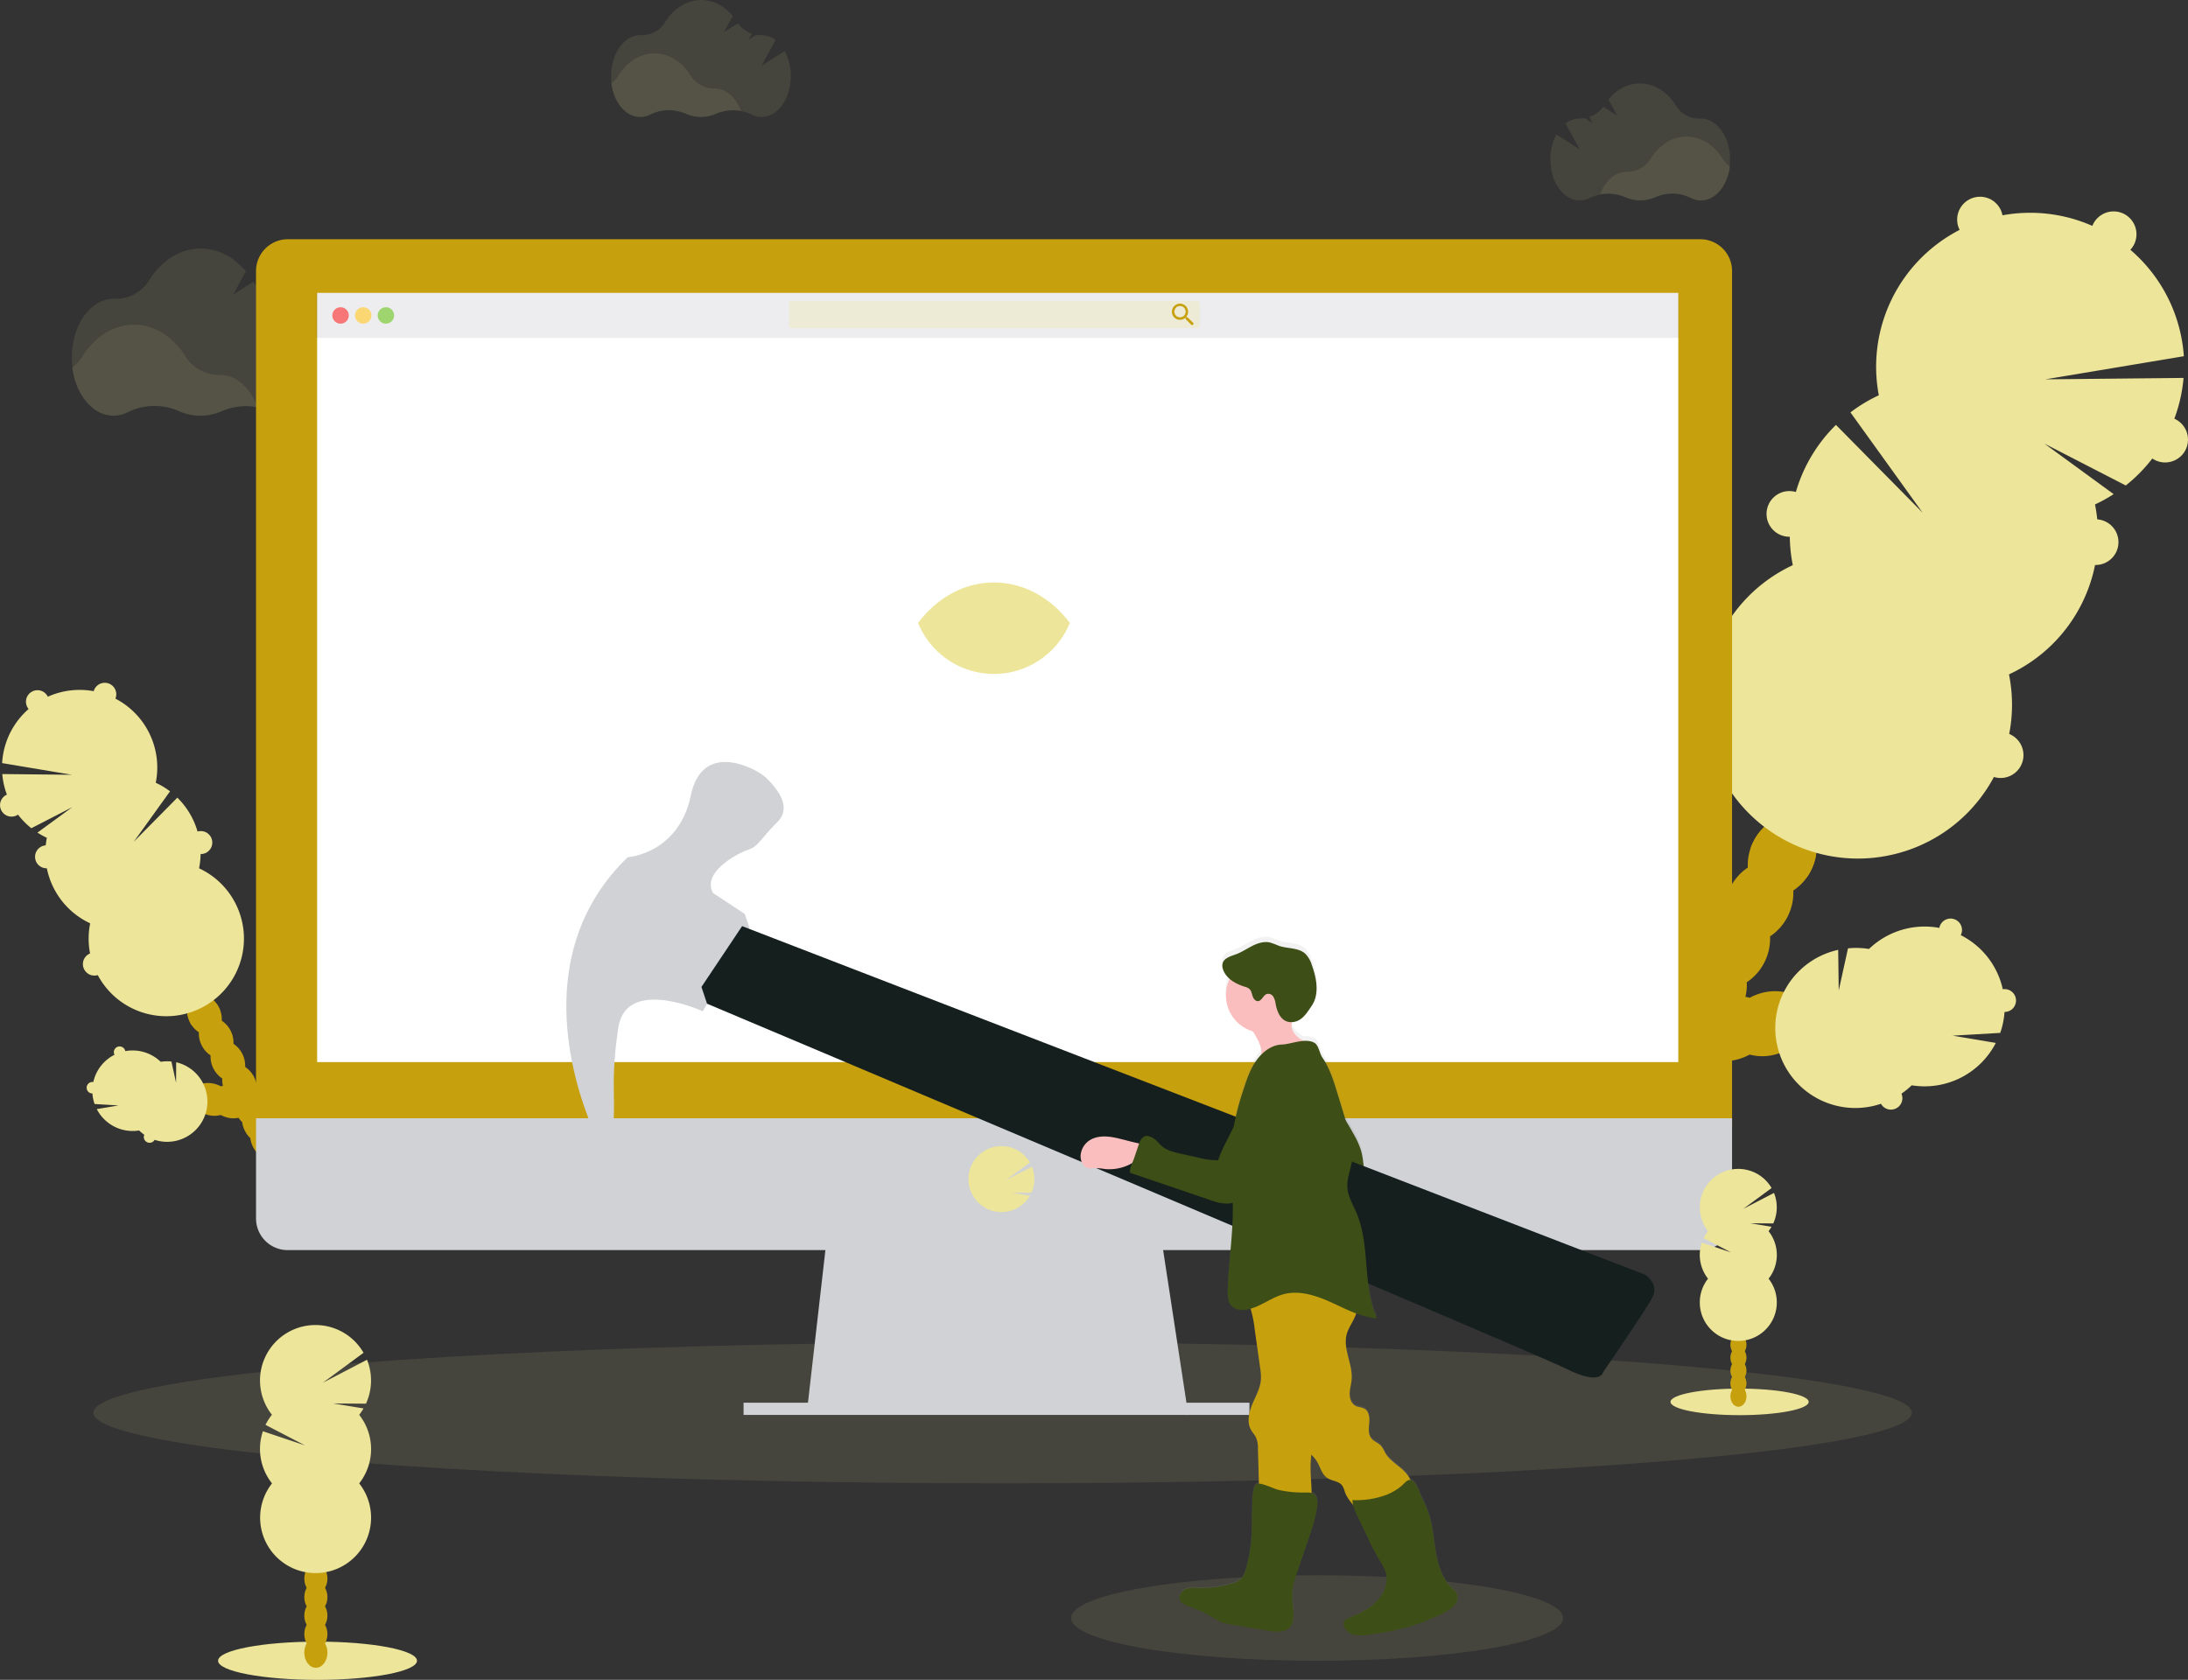
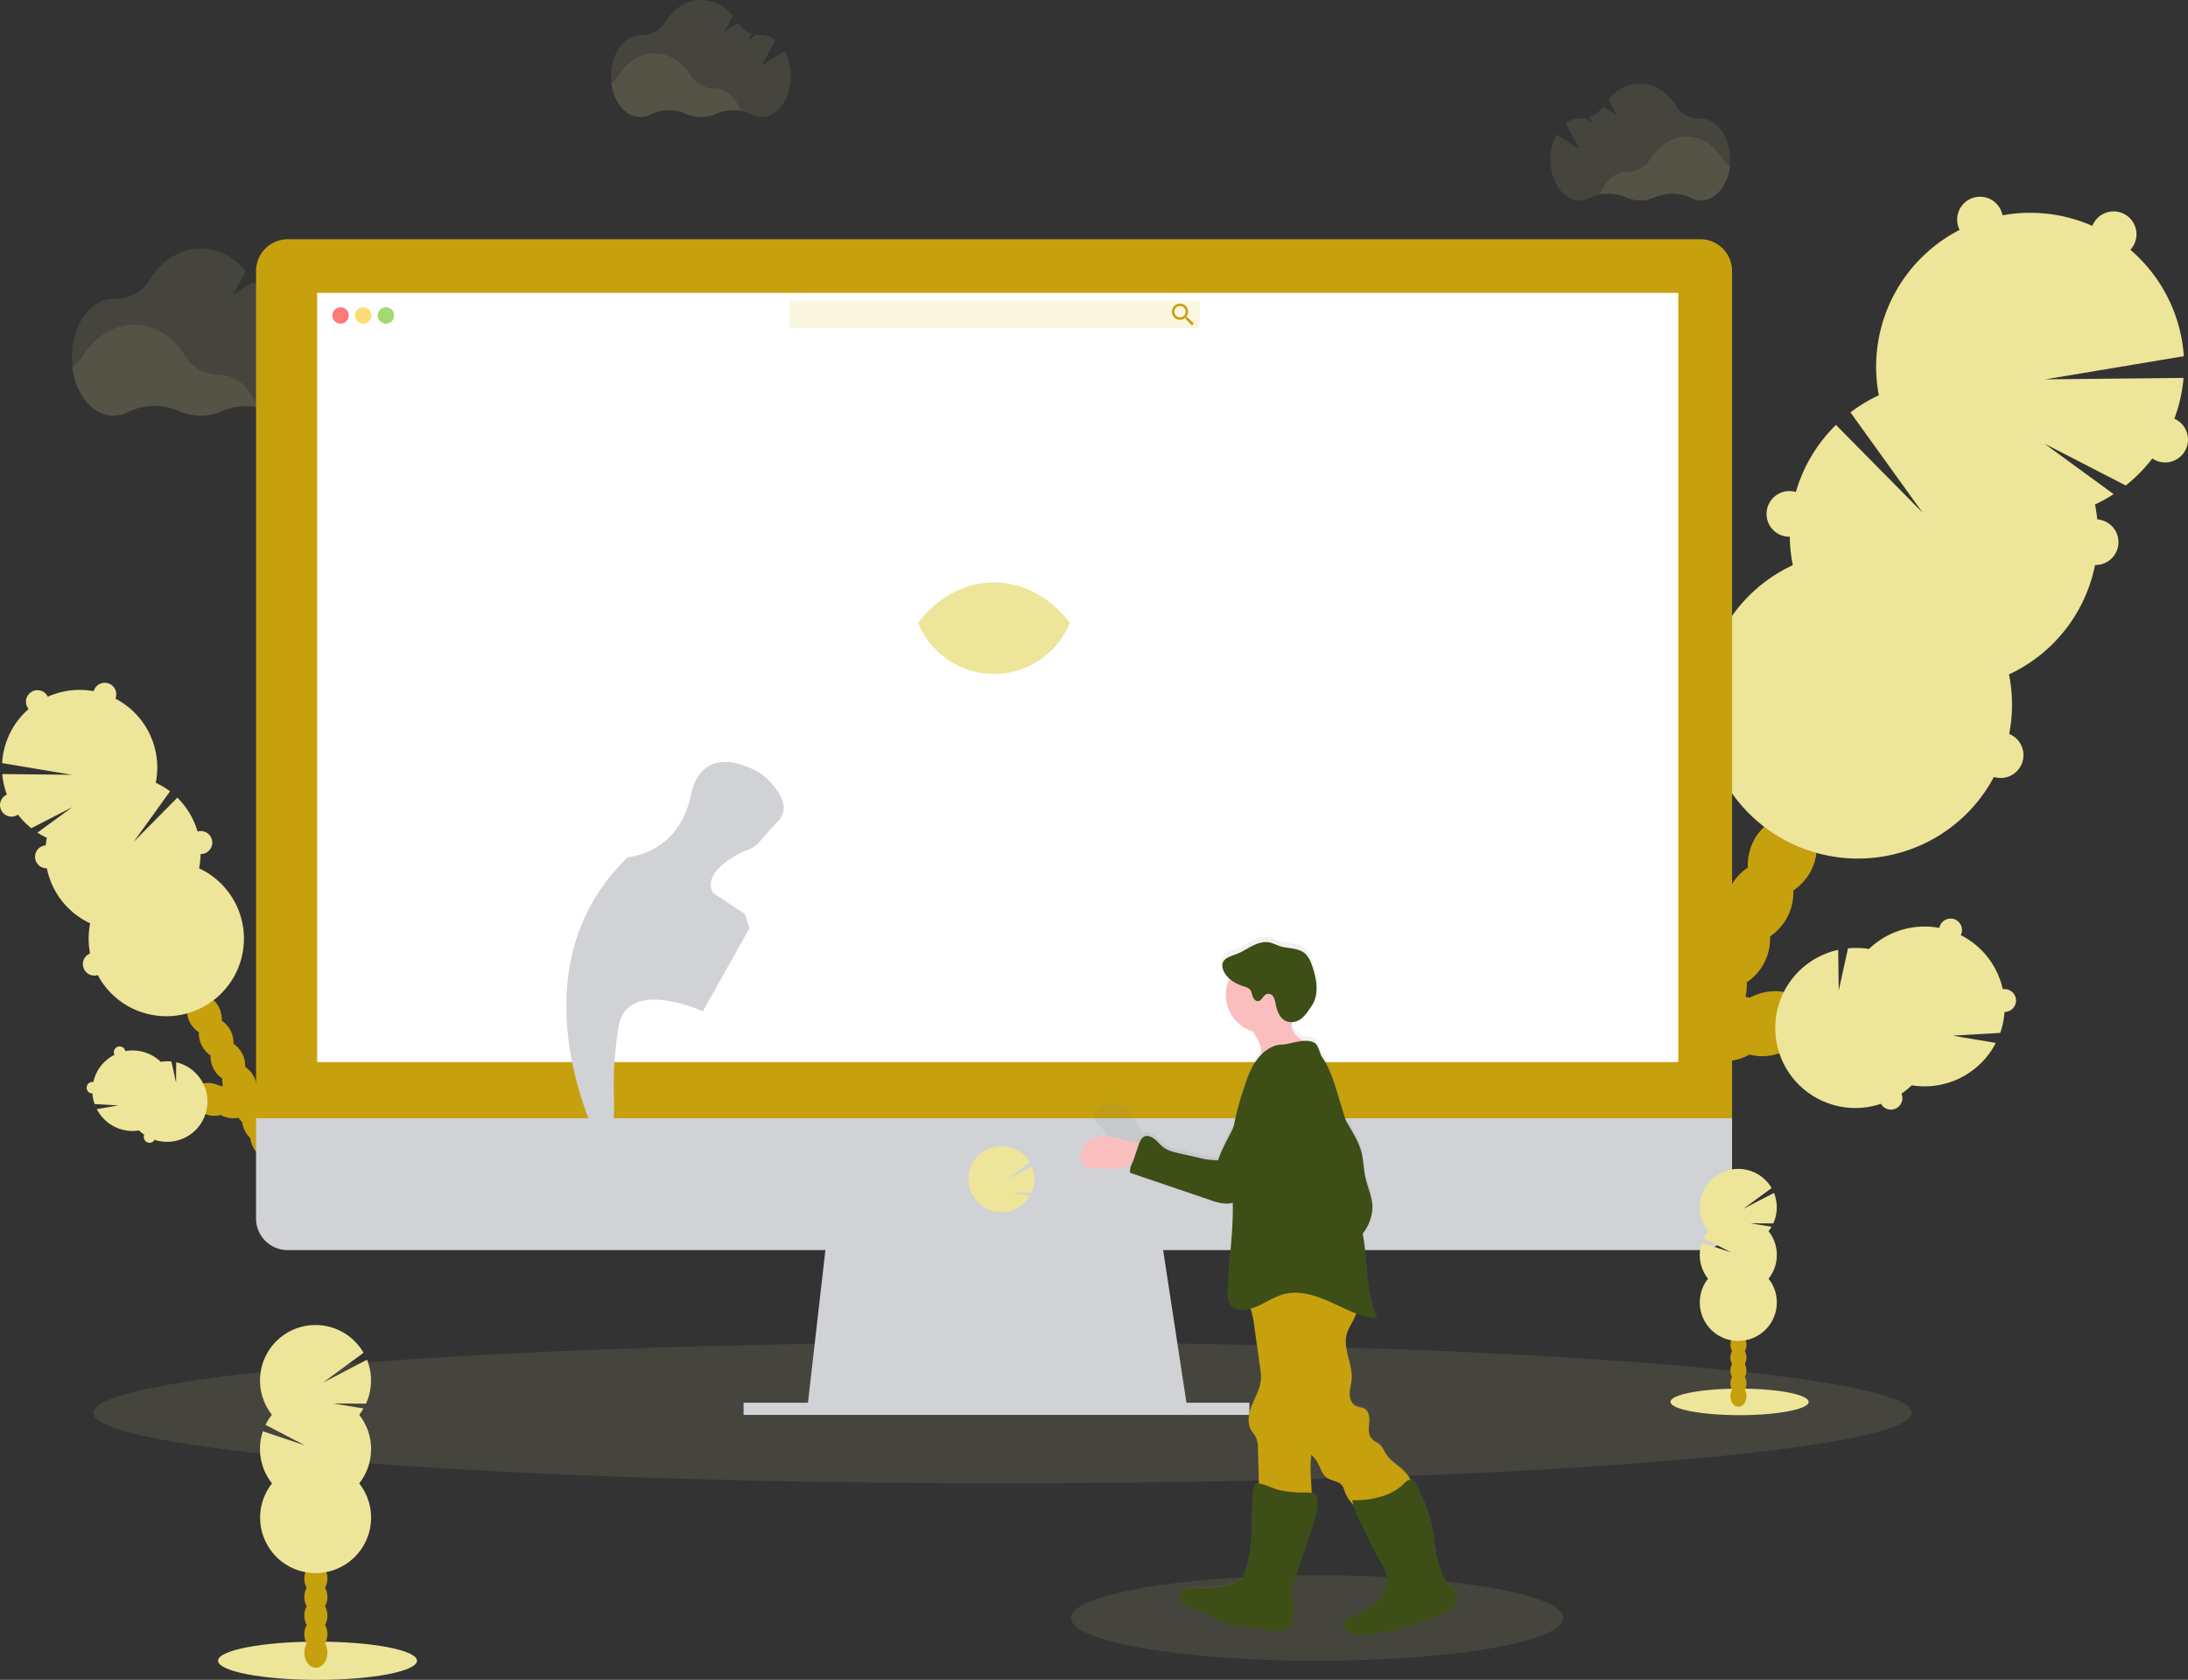
<svg xmlns="http://www.w3.org/2000/svg" width="474" height="364" fill="none">
  <rect width="100%" height="100%" fill="#333333" stroke="none" />
  <g data-testid="Group">
    <path d="M391.663 219.027c-1.177-3.571-5.951-5.216-10.66-3.668a11.46 11.46 0 0 0-1.961.847 10.168 10.168 0 0 0-.927-.213c.258-1.027.356-2.088.292-3.145a11.39 11.39 0 0 0 5.052-9.945 11.41 11.41 0 0 0 5.034-9.946 11.004 11.004 0 0 0 3.814-4.317c2.271-4.493 1.33-9.542-2.104-11.279s-8.065.5-10.336 4.993a10.974 10.974 0 0 0-1.219 5.628 11.407 11.407 0 0 0-5.033 9.946 11.405 11.405 0 0 0-5.033 9.945 11.41 11.41 0 0 0-5.052 9.95 11.006 11.006 0 0 0-3.815 4.317c-.427.844-.75 1.737-.964 2.659a9.778 9.778 0 0 0-2.058-2.191 11.716 11.716 0 0 0-.463-2.085c-1.548-4.711-5.701-7.582-9.27-6.406-3.568 1.177-5.218 5.943-3.67 10.654a10.686 10.686 0 0 0 3.504 5.133c.09.707.246 1.405.463 2.084.899 2.733 2.674 4.845 4.704 5.906a10.8 10.8 0 0 0-.384 1.807 11.711 11.711 0 0 0-3.495 6.906 11.705 11.705 0 0 0-3.495 6.911 11.434 11.434 0 0 0-2.317 3.155c-2.276 4.493-1.335 9.547 2.1 11.279 3.434 1.733 8.064-.496 10.34-4.993.6-1.173.992-2.441 1.158-3.748a11.706 11.706 0 0 0 3.495-6.906 11.704 11.704 0 0 0 3.495-6.912 11.678 11.678 0 0 0 3.453-6.906 11.681 11.681 0 0 0 3.504-6.921 11.208 11.208 0 0 0 1.571-1.852c1.893.388 3.856.265 5.687-.357a11.488 11.488 0 0 0 1.96-.848c2.05.541 4.214.463 6.22-.222 4.695-1.533 7.583-5.684 6.41-9.26ZM41.477 236.815c.593-1.802 2.998-2.631 5.371-1.853.342.112.672.254.988.426a5.52 5.52 0 0 1 .463-.107 5.213 5.213 0 0 1-.148-1.584 5.77 5.77 0 0 1-2.535-5.012 5.51 5.51 0 0 1-1.919-2.172 5.559 5.559 0 0 1-.617-2.835 5.558 5.558 0 0 1-1.918-2.177c-1.141-2.261-.677-4.804 1.061-5.684 1.738-.88 4.065.255 5.209 2.515.453.876.664 1.856.612 2.84a5.727 5.727 0 0 1 2.535 5.007 5.743 5.743 0 0 1 2.536 5.012 5.731 5.731 0 0 1 2.535 5.008 5.542 5.542 0 0 1 1.923 2.177c.209.427.364.878.464 1.343.285-.42.634-.793 1.033-1.107.048-.357.129-.709.241-1.052.784-2.371 2.874-3.816 4.677-3.242 1.803.574 2.628 2.997 1.854 5.369a5.411 5.411 0 0 1-1.766 2.589 5.866 5.866 0 0 1-.241 1.047 5.144 5.144 0 0 1-2.368 2.974c.089.303.154.613.194.926.479.459.875.997 1.173 1.589.303.591.501 1.231.584 1.89.48.458.878.996 1.177 1.589.303.591.5 1.231.584 1.89.481.459.88.998 1.177 1.593 1.145 2.261.672 4.808-1.056 5.679-1.729.871-4.065-.25-5.21-2.515a5.786 5.786 0 0 1-.584-1.89 5.878 5.878 0 0 1-1.761-3.479 5.878 5.878 0 0 1-1.761-3.479 5.85 5.85 0 0 1-1.762-3.478 5.828 5.828 0 0 1-1.172-1.589 5.708 5.708 0 0 1-.584-1.89 5.43 5.43 0 0 1-.793-.926 5.53 5.53 0 0 1-2.864-.176 6.237 6.237 0 0 1-.992-.431 5.388 5.388 0 0 1-3.128-.111c-2.35-.783-3.801-2.872-3.212-4.674Z" style="fill: rgb(199, 160, 14); fill-opacity: 1;" class="fills" data-testid="svg-path" />
    <path d="M45.662 229.714c.246.242.516.457.806.643a5.24 5.24 0 0 0 .26 1.965 5.484 5.484 0 0 1-.491-.802 5.776 5.776 0 0 1-.575-1.806ZM43.127 224.711c.247.239.517.453.806.639a5.261 5.261 0 0 0 .26 1.969 5.864 5.864 0 0 1-1.066-2.608ZM48.888 222.844a5.195 5.195 0 0 0-.037-1.028c.453.447.83.965 1.117 1.533.14.281.257.572.352.871a5.283 5.283 0 0 0-1.432-1.376ZM64.97 253.166a5.348 5.348 0 0 0-.685-.787 5.876 5.876 0 0 0-.204-.927 6.21 6.21 0 0 1 .889 1.714ZM63.195 249.687a5.347 5.347 0 0 0-.686-.787 5.405 5.405 0 0 0-.194-.926 6.03 6.03 0 0 1 .88 1.713ZM48.202 234.735c.243.24.512.453.802.634a5.037 5.037 0 0 0 .148 1.585 4.645 4.645 0 0 0-.464.106 6.153 6.153 0 0 0-.991-.426c-2.373-.778-4.779.051-5.367 1.853a2.689 2.689 0 0 0-.079 1.39 3.209 3.209 0 0 1-.77-3.062c.594-1.802 2.999-2.631 5.372-1.853.341.112.672.254.987.426.153-.042.311-.079.464-.107a4.603 4.603 0 0 1-.102-.546ZM65.842 254.913a6.01 6.01 0 0 1 .89 1.737 5.454 5.454 0 0 0-.686-.792 5.825 5.825 0 0 0-.204-.945ZM51.423 227.861c.022-.343.01-.688-.037-1.029a5.82 5.82 0 0 1 1.469 2.4 5.25 5.25 0 0 0-1.432-1.371ZM55.089 248.289c.043.346.12.687.227 1.019a5.85 5.85 0 0 1-.871-1.747c.192.261.408.505.644.728ZM58.607 255.246c.047.346.124.687.232 1.019a6.077 6.077 0 0 1-.872-1.728c.194.253.408.49.64.709ZM56.85 251.767c.044.346.12.688.227 1.019a6.006 6.006 0 0 1-.871-1.727c.194.254.409.492.644.708ZM53.328 244.805c.043.348.119.691.227 1.024a5.648 5.648 0 0 1-.463-.801 5.56 5.56 0 0 1-.385-.927c.185.253.393.489.621.704ZM64.855 236.009c-1.803-.593-3.894.852-4.672 3.242a5.768 5.768 0 0 0-.241 1.052 4.916 4.916 0 0 0-1.038 1.102 5.928 5.928 0 0 0-.747-1.806c.263-.365.575-.693.927-.973.048-.357.129-.709.241-1.052.784-2.371 2.874-3.817 4.677-3.242a3.21 3.21 0 0 1 2.011 2.436 2.748 2.748 0 0 0-1.158-.759ZM56.493 237.875a5.05 5.05 0 0 0-.037-1.028 5.755 5.755 0 0 1 1.47 2.404 5.23 5.23 0 0 0-1.433-1.376ZM53.958 232.863c.022-.343.01-.687-.037-1.028.452.448.829.966 1.117 1.533.14.281.258.572.352.871a5.298 5.298 0 0 0-1.432-1.376ZM60.368 258.725c.045.348.122.69.232 1.024a5.82 5.82 0 0 1-.491-.806 5.88 5.88 0 0 1-.38-.927c.194.253.408.49.639.709Z" class="fills" data-testid="svg-path" />
    <path d="M38.015 213.659a5.52 5.52 0 0 1-1.919-2.173c-1.145-2.265-.672-4.808 1.056-5.684 1.729-.875 4.065.251 5.21 2.516.453.873.664 1.852.612 2.835a5.744 5.744 0 0 1 2.535 5.012 5.55 5.55 0 0 1 1.923 2.172c.14.278.257.566.353.862a4.896 4.896 0 0 0-2.517-1.853 2.859 2.859 0 0 1-3.629 1.853 4.863 4.863 0 0 0 0 3.126 6.212 6.212 0 0 1-.464-.792 5.568 5.568 0 0 1-.616-2.835 5.798 5.798 0 0 1-2.544-5.039Z" style="fill: rgb(199, 160, 14); fill-opacity: 1;" class="fills" data-testid="svg-path" />
    <path d="M10.15 181.539a16.792 16.792 0 0 1-2.034-1.126l7.545-5.512-8.871 4.563a16.832 16.832 0 0 1-6.299-11.738l15.082.157-15.114-2.529a16.812 16.812 0 0 1 9.937-14.403 16.827 16.827 0 0 1 17.362 2.224 16.803 16.803 0 0 1 5.983 16.441 16.963 16.963 0 0 1 3.096 1.853l-7.879 10.95 9.46-9.579a16.82 16.82 0 0 1 4.709 15.309c7.953 3.703 11.723 12.893 8.659 21.109-3.065 8.217-11.933 12.699-20.371 10.296-8.438-2.404-13.61-10.885-11.879-19.482a16.805 16.805 0 0 1-9.386-18.533Z" style="fill: rgb(237, 229, 153); fill-opacity: 1;" class="fills" data-testid="svg-path" />
    <path d="M41.644 177.268a16.726 16.726 0 0 1 1.483 10.9c7.953 3.702 11.723 12.892 8.659 21.109-3.065 8.216-11.933 12.699-20.371 10.295-8.438-2.403-13.61-10.885-11.879-19.481-3.305-1.533 21.259-24.504 22.108-22.823Z" class="fills" data-testid="svg-path" style="opacity: 0.1;" />
    <ellipse cx="22.697" cy="150.443" rx="2.498" ry="2.497" style="fill: rgb(237, 229, 153); fill-opacity: 1;" class="fills" data-testid="svg-circle" />
    <ellipse cx="8.116" cy="152.046" rx="2.498" ry="2.497" style="fill: rgb(237, 229, 153); fill-opacity: 1;" class="fills" data-testid="svg-circle" />
    <ellipse cx="2.498" cy="174.461" rx="2.498" ry="2.497" style="fill: rgb(237, 229, 153); fill-opacity: 1;" class="fills" data-testid="svg-circle" />
    <ellipse cx="10.085" cy="185.657" rx="2.498" ry="2.497" style="fill: rgb(237, 229, 153); fill-opacity: 1;" class="fills" data-testid="svg-circle" />
    <ellipse cx="20.449" cy="208.906" rx="2.498" ry="2.497" style="fill: rgb(237, 229, 153); fill-opacity: 1;" class="fills" data-testid="svg-circle" />
    <ellipse cx="20.449" cy="208.906" rx="2.498" ry="2.497" class="fills" data-testid="svg-circle" style="opacity: 0.1;" />
    <ellipse cx="43.498" cy="182.572" rx="2.498" ry="2.497" style="fill: rgb(237, 229, 153); fill-opacity: 1;" class="fills" data-testid="svg-circle" />
    <ellipse cx="43.498" cy="182.572" rx="2.498" ry="2.497" class="fills" data-testid="svg-circle" style="opacity: 0.1;" />
    <path d="M46.163 223.604c1.659-.839 2.159-3.21 1.191-5.401.051.092.102.18.148.273 1.145 2.265.672 4.808-1.061 5.684-1.734.875-4.06-.251-5.205-2.516a4.887 4.887 0 0 1-.135-.282c1.191 2.08 3.402 3.08 5.062 2.242ZM48.624 228.477c1.659-.839 2.164-3.215 1.195-5.401.051.088.102.18.149.273 1.144 2.265.672 4.808-1.062 5.684-1.733.875-4.06-.25-5.205-2.516-.051-.092-.092-.19-.134-.282 1.191 2.089 3.407 3.08 5.057 2.242ZM51.089 233.345c1.66-.838 2.165-3.21 1.191-5.401.056.093.102.181.153.278 1.145 2.261.668 4.808-1.061 5.679-1.729.871-4.06-.25-5.205-2.515a2.926 2.926 0 0 1-.134-.283c1.186 2.08 3.397 3.081 5.056 2.242ZM53.555 238.218c1.659-.838 2.164-3.21 1.191-5.401.051.088.102.181.148.273 1.15 2.266.673 4.809-1.056 5.684-1.729.876-4.065-.25-5.21-2.515-.046-.093-.088-.19-.13-.283 1.187 2.075 3.398 3.081 5.057 2.242ZM56.021 243.087c1.659-.839 2.16-3.21 1.191-5.397.051.088.102.181.148.273 1.145 2.266.672 4.809-1.057 5.684-1.728.876-4.064-.255-5.209-2.515-.046-.097-.088-.19-.134-.283 1.191 2.076 3.401 3.076 5.061 2.238ZM58.486 247.96c1.66-.839 2.16-3.21 1.192-5.401.051.092.102.18.148.273 1.145 2.265.672 4.808-1.057 5.684-1.729.875-4.065-.251-5.209-2.516a4.887 4.887 0 0 1-.135-.282c1.191 2.061 3.402 3.08 5.061 2.242ZM60.952 252.833c1.655-.839 2.16-3.215 1.191-5.401.051.088.102.18.149.273 1.144 2.265.672 4.808-1.062 5.684-1.733.875-4.06-.255-5.205-2.516-.046-.097-.092-.19-.134-.282 1.191 2.075 3.402 3.08 5.061 2.242ZM63.413 257.701c1.659-.838 2.165-3.21 1.191-5.401.056.093.102.181.153.278 1.145 2.26.668 4.808-1.061 5.679-1.729.871-4.06-.25-5.205-2.515a3.042 3.042 0 0 1-.134-.283c1.191 2.08 3.397 3.081 5.056 2.242Z" class="fills" data-testid="svg-path" style="opacity: 0.1;" />
    <path d="M65.049 260.902c1.66-.838 2.16-3.21 1.191-5.401.051.092.102.181.149.278 1.145 2.26.672 4.808-1.057 5.679-1.729.871-4.065-.25-5.21-2.515a6.136 6.136 0 0 1-.134-.283c1.177 2.089 3.388 3.08 5.061 2.242Z" class="fills" data-testid="svg-path" style="opacity: 0.1;" />
    <path d="M20.49 239.223a8.603 8.603 0 0 1-.463-2.283 1.247 1.247 0 1 1 .19-2.478 8.717 8.717 0 0 1 4.584-5.906 1.248 1.248 0 1 1 2.34-.793 8.773 8.773 0 0 1 7.676 2.317 8.605 8.605 0 0 1 2.317-.065l1.01 4.595.023-4.433a8.735 8.735 0 0 1 6.459 6.201 8.727 8.727 0 0 1-2.397 8.625 8.739 8.739 0 0 1-8.733 1.984 1.28 1.28 0 0 1-.524.505 1.252 1.252 0 0 1-1.715-1.608 8.756 8.756 0 0 1-1.117-.926 8.746 8.746 0 0 1-9.177-4.632l4.704-.792Z" style="fill: rgb(237, 229, 153); fill-opacity: 1;" class="fills" data-testid="svg-path" />
    <path d="M27.758 241.456c1.738-2.316 2.804-5.003 4.027-7.606a30.894 30.894 0 0 1 1.65-3.122l.927-1.07c.158.134.311.269.464.408a8.605 8.605 0 0 1 2.317-.065l1.011 4.595.013-4.419a8.735 8.735 0 0 1 6.459 6.201 8.727 8.727 0 0 1-2.397 8.625 8.739 8.739 0 0 1-8.733 1.984 1.28 1.28 0 0 1-.524.505 1.252 1.252 0 0 1-1.715-1.608 8.756 8.756 0 0 1-1.117-.926 8.81 8.81 0 0 1-5.242-.774 12.31 12.31 0 0 0 2.86-2.728Z" class="fills" data-testid="svg-path" style="opacity: 0.1;" />
    <path d="M58.519 231.608a1.238 1.238 0 0 1 .551-1.672 1.21 1.21 0 0 1 .566-.134 8.723 8.723 0 0 1 2.73-4.864 8.65 8.65 0 0 1-.255-2.729l4.584-.768-4.454-.283c.08-.418.192-.83.333-1.232a1.224 1.224 0 0 1-.412-.463 1.251 1.251 0 0 1 1.539-1.737 8.623 8.623 0 0 1 3.184-2.747 8.735 8.735 0 0 1 9.419.978 8.723 8.723 0 0 1 2.988 8.981 1.245 1.245 0 0 1-.955 2.302 8.688 8.688 0 0 1-1.654 2.01 8.75 8.75 0 0 1-.404 5.559l-6.131-1.612 5.483 2.886a8.743 8.743 0 0 1-15.217-.714 8.876 8.876 0 0 1-.899-3.08 1.236 1.236 0 0 1-.996-.681Z" style="fill: rgb(237, 229, 153); fill-opacity: 1;" class="fills" data-testid="svg-path" />
    <path d="M58.519 231.608a1.238 1.238 0 0 1 .551-1.672 1.21 1.21 0 0 1 .566-.134 8.723 8.723 0 0 1 2.73-4.864 7.582 7.582 0 0 1-.098-.436c.167.119.322.252.464.399.83.926 1.256 2.126 2.072 3.043a5.984 5.984 0 0 0 3.86 1.802c1.451.1 2.909-.017 4.325-.347a12.652 12.652 0 0 1 3.578-.394l.343.046-.213.199a8.75 8.75 0 0 1-.404 5.559l-6.145-1.612 5.483 2.886a8.743 8.743 0 0 1-15.217-.714 8.876 8.876 0 0 1-.899-3.08 1.236 1.236 0 0 1-.996-.681Z" class="fills" data-testid="svg-path" style="opacity: 0.1;" />
    <path d="M383.353 204.945a9.986 9.986 0 0 1-1.595 1.274 10.638 10.638 0 0 1-.514 3.905c.365-.504.69-1.035.973-1.589a11.391 11.391 0 0 0 1.136-3.59ZM388.386 195a9.978 9.978 0 0 1-1.594 1.274 10.642 10.642 0 0 1-.515 3.905c.366-.505.692-1.038.974-1.594a11.507 11.507 0 0 0 1.135-3.585ZM376.971 191.299a10.116 10.116 0 0 1 .078-2.043c-.9.887-1.648 1.915-2.215 3.044a11.82 11.82 0 0 0-.704 1.727 10.553 10.553 0 0 1 2.841-2.728ZM345.023 251.485c.405-.564.863-1.089 1.367-1.566.079-.628.214-1.248.404-1.853a11.589 11.589 0 0 0-1.062 1.719c-.28.547-.517 1.116-.709 1.7ZM348.518 244.583c.405-.564.862-1.089 1.367-1.566.076-.612.204-1.216.385-1.806a11.836 11.836 0 0 0-1.02 1.663c-.287.55-.531 1.122-.732 1.709ZM378.315 214.891a9.67 9.67 0 0 1-1.59 1.269 10.375 10.375 0 0 1-.292 3.145c.313.054.622.125.927.213a11.46 11.46 0 0 1 1.961-.847c4.718-1.548 9.487.097 10.66 3.668.291.898.342 1.856.148 2.779 1.552-1.825 2.197-4.048 1.529-6.086-1.177-3.572-5.951-5.216-10.66-3.669-.678.221-1.335.505-1.96.848a9.61 9.61 0 0 0-.927-.213c.088-.371.153-.737.204-1.107ZM343.299 254.954a11.583 11.583 0 0 0-1.061 1.719 12.156 12.156 0 0 0-.714 1.732c.414-.567.879-1.094 1.39-1.575.072-.635.2-1.263.385-1.876ZM371.914 201.244a10.177 10.177 0 0 1 .079-2.042c-.9.886-1.649 1.914-2.216 3.043a11.899 11.899 0 0 0-.704 1.728 10.542 10.542 0 0 1 2.841-2.729ZM364.642 241.804a11.18 11.18 0 0 1-.463 2.028c.362-.506.686-1.038.968-1.593.304-.595.557-1.215.756-1.853-.38.507-.801.981-1.261 1.418ZM357.653 255.617a11.128 11.128 0 0 1-.464 2.029c.366-.505.692-1.038.974-1.594.302-.596.554-1.216.755-1.853-.38.509-.803.983-1.265 1.418ZM361.147 248.705c-.09.69-.246 1.369-.463 2.029a12.37 12.37 0 0 0 .992-1.565c.304-.595.556-1.215.755-1.853-.388.498-.817.963-1.284 1.389ZM368.137 234.897a11.058 11.058 0 0 1-.464 2.024 11.934 11.934 0 0 0 1.729-3.474c-.378.52-.801 1.005-1.265 1.45ZM345.255 217.429c3.578-1.172 7.731 1.695 9.269 6.406.217.681.372 1.381.464 2.089a9.867 9.867 0 0 1 2.058 2.191c.213-.923.537-1.817.964-2.663.162-.315.338-.616.519-.926a9.755 9.755 0 0 0-1.854-1.937 11.708 11.708 0 0 0-.464-2.084c-1.548-4.711-5.7-7.583-9.269-6.406-2.039.667-3.448 2.506-3.995 4.831a5.41 5.41 0 0 1 2.308-1.501ZM361.847 221.135a10.066 10.066 0 0 1 .084-2.038 11.451 11.451 0 0 0-2.22 3.043 11.669 11.669 0 0 0-.705 1.723 10.658 10.658 0 0 1 2.841-2.728ZM366.881 211.185a10.139 10.139 0 0 1 .083-2.038 11.352 11.352 0 0 0-2.22 3.038c-.28.557-.515 1.135-.704 1.728a10.553 10.553 0 0 1 2.841-2.728ZM354.158 262.523a11.243 11.243 0 0 1-.463 2.034 11.922 11.922 0 0 0 1.729-3.47c-.379.515-.803.995-1.266 1.436Z" class="fills" data-testid="svg-path" />
    <path d="M398.532 173.067a10.974 10.974 0 0 0 3.814-4.317c2.276-4.494 1.335-9.547-2.099-11.284-3.435-1.737-8.065.5-10.341 4.998a10.97 10.97 0 0 0-1.214 5.642 11.406 11.406 0 0 0-5.033 9.945 10.94 10.94 0 0 0-3.815 4.317c-.279.55-.513 1.122-.7 1.71a9.66 9.66 0 0 1 4.992-3.706 5.67 5.67 0 0 0 7.203 3.631 9.66 9.66 0 0 1 0 6.212c.362-.499.684-1.025.964-1.575a10.96 10.96 0 0 0 1.214-5.628 11.324 11.324 0 0 0 5.015-9.945Z" style="fill: rgb(199, 160, 14); fill-opacity: 1;" class="fills" data-testid="svg-path" />
    <path d="M453.853 109.31a33.357 33.357 0 0 0 4.041-2.238L442.91 96.131l17.612 9.065a33.407 33.407 0 0 0 12.514-23.304l-29.932.306 29.997-5.012a33.353 33.353 0 0 0-19.813-28.236 33.384 33.384 0 0 0-34.225 4.386 33.34 33.34 0 0 0-12.045 32.317 33.434 33.434 0 0 0-6.146 3.706l15.643 21.739-18.78-19.029a33.374 33.374 0 0 0-9.349 30.391c-15.767 7.356-23.233 25.585-17.152 41.879 6.082 16.293 23.669 25.182 40.404 20.42 16.735-4.762 27.001-21.577 23.583-38.628 13.973-6.501 21.675-21.72 18.632-36.821Z" style="fill: rgb(237, 229, 153); fill-opacity: 1;" class="fills" data-testid="svg-path" />
    <path d="M391.339 100.824a33.227 33.227 0 0 0-2.944 21.636c-15.767 7.356-23.233 25.585-17.151 41.879 6.081 16.293 23.668 25.182 40.404 20.42 16.735-4.762 27-21.577 23.582-38.628 6.549-3.039-42.214-48.647-43.891-45.307Z" class="fills" data-testid="svg-path" style="opacity: 0.1;" />
    <ellipse cx="428.945" cy="47.582" rx="4.955" ry="4.952" style="fill: rgb(237, 229, 153); fill-opacity: 1;" class="fills" data-testid="svg-circle" />
    <ellipse cx="457.885" cy="50.759" rx="4.955" ry="4.952" style="fill: rgb(237, 229, 153); fill-opacity: 1;" class="fills" data-testid="svg-circle" />
    <ellipse cx="469.045" cy="95.256" rx="4.955" ry="4.952" style="fill: rgb(237, 229, 153); fill-opacity: 1;" class="fills" data-testid="svg-circle" />
    <ellipse cx="453.982" cy="117.476" rx="4.955" ry="4.952" style="fill: rgb(237, 229, 153); fill-opacity: 1;" class="fills" data-testid="svg-circle" />
    <ellipse cx="433.404" cy="163.627" rx="4.955" ry="4.952" style="fill: rgb(237, 229, 153); fill-opacity: 1;" class="fills" data-testid="svg-circle" />
    <ellipse cx="433.404" cy="163.627" rx="4.955" ry="4.952" class="fills" data-testid="svg-circle" style="opacity: 0.1;" />
    <ellipse cx="387.649" cy="111.357" rx="4.955" ry="4.952" style="fill: rgb(237, 229, 153); fill-opacity: 1;" class="fills" data-testid="svg-circle" />
    <ellipse cx="387.649" cy="111.357" rx="4.955" ry="4.952" class="fills" data-testid="svg-circle" style="opacity: 0.1;" />
    <path d="M382.366 192.805c-3.296-1.663-4.292-6.374-2.369-10.719a8.792 8.792 0 0 0-.292.546c-2.275 4.493-1.335 9.543 2.1 11.28 3.434 1.737 8.064-.501 10.335-4.994.098-.185.181-.375.265-.56-2.36 4.127-6.749 6.114-10.039 4.447ZM377.471 202.476c-3.29-1.662-4.292-6.373-2.364-10.723-.101.181-.203.361-.296.547-2.276 4.493-1.335 9.547 2.099 11.279 3.435 1.732 8.065-.496 10.341-4.994.092-.185.18-.37.264-.56-2.364 4.127-6.748 6.114-10.044 4.451ZM372.577 212.144c-3.291-1.663-4.292-6.374-2.364-10.719a8.344 8.344 0 0 0-.296.547c-2.276 4.493-1.331 9.542 2.104 11.279 3.434 1.737 8.06-.5 10.335-4.994.093-.185.181-.375.264-.56-2.359 4.127-6.748 6.114-10.043 4.447ZM367.701 221.839c-3.295-1.663-4.292-6.374-2.368-10.719-.102.176-.2.357-.297.542-2.271 4.493-1.33 9.547 2.104 11.284 3.435 1.737 8.065-.5 10.336-4.998.097-.185.181-.371.264-.561-2.373 4.105-6.762 6.092-10.039 4.452ZM362.793 231.483c-3.295-1.663-4.292-6.374-2.369-10.719a8.82 8.82 0 0 0-.292.547c-2.275 4.493-1.334 9.542 2.1 11.279s8.065-.5 10.34-4.993c.093-.186.181-.376.264-.561-2.354 4.127-6.752 6.115-10.043 4.447ZM357.899 241.155c-3.291-1.663-4.292-6.374-2.364-10.719-.102.176-.204.357-.297.542-2.276 4.493-1.335 9.547 2.104 11.284s8.042-.505 10.359-4.998c.093-.185.181-.371.264-.56-2.387 4.127-6.753 6.114-10.066 4.451ZM353.004 250.822c-3.291-1.663-4.292-6.373-2.364-10.718-.102.18-.199.356-.296.546-2.271 4.493-1.33 9.542 2.104 11.279 3.434 1.738 8.065-.5 10.336-4.993.097-.185.18-.375.264-.561-2.359 4.128-6.748 6.115-10.044 4.447Z" class="fills" data-testid="svg-path" style="opacity: 0.1;" />
    <path d="M272.72 214.844c-.18-.546-.278-1.172-.704-1.556a2.647 2.647 0 0 0-1.011-.463c-1.983-.626-4.023-1.779-4.685-3.748a2.276 2.276 0 0 1-.102-1.255c.045-.198.129-.385.245-.551-.755.329-1.413.764-1.599 1.533a2.24 2.24 0 0 0 .107 1.255c.658 1.969 2.702 3.122 4.681 3.748.366.081.71.239 1.01.463.432.384.524 1.005.71 1.556.185.552.593 1.131 1.168 1.103.574-.028.852-.551 1.219-.991-.506-.065-.872-.584-1.039-1.094ZM281.397 220.477c-2.383.218-3.323-1.95-3.708-3.947a4.027 4.027 0 0 0-.464-1.528 1.289 1.289 0 0 0-1.39-.612 2.464 2.464 0 0 0-1.024.927 1.39 1.39 0 0 1 1.047.648c.263.473.43.992.491 1.529.376 1.996 1.317 4.169 3.708 3.947a3.826 3.826 0 0 0 2.447-1.27 3.444 3.444 0 0 1-1.107.306Z" class="fills" data-testid="svg-path" />
    <path d="M348.114 260.494c-3.295-1.663-4.291-6.374-2.368-10.719-.102.177-.199.357-.292.542-2.276 4.494-1.335 9.547 2.1 11.284 3.434 1.737 8.064-.5 10.34-4.998.093-.185.176-.37.259-.56-2.359 4.127-6.748 6.096-10.039 4.451Z" class="fills" data-testid="svg-path" style="opacity: 0.1;" />
    <path d="M344.898 266.85c-3.291-1.668-4.292-6.374-2.364-10.724-.102.181-.204.361-.296.547-2.276 4.493-1.335 9.547 2.099 11.279 3.434 1.733 8.065-.496 10.34-4.993.093-.186.181-.371.265-.561-2.364 4.127-6.753 6.115-10.044 4.452Z" class="fills" data-testid="svg-path" style="opacity: 0.1;" />
    <path d="M433.325 223.812c.511-1.463.822-2.988.927-4.535a2.475 2.475 0 1 0-.375-4.919 17.286 17.286 0 0 0-9.103-11.724 2.475 2.475 0 0 0-1.094-3.326 2.479 2.479 0 0 0-3.328 1.093 2.324 2.324 0 0 0-.222.663 17.382 17.382 0 0 0-15.235 4.562 17.472 17.472 0 0 0-4.551-.134l-2.007 9.13-.12-8.801a17.339 17.339 0 0 0-12.997 12.291 17.326 17.326 0 0 0 4.789 17.23 17.349 17.349 0 0 0 17.477 3.83 2.476 2.476 0 0 0 4.436-2.186c.79-.543 1.534-1.15 2.224-1.816a17.361 17.361 0 0 0 18.22-9.185l-9.339-1.571Z" style="fill: rgb(237, 229, 153); fill-opacity: 1;" class="fills" data-testid="svg-path" />
    <path d="M418.897 228.245c-3.448-4.549-5.562-9.936-7.995-15.105a63.166 63.166 0 0 0-3.277-6.189l-1.826-2.126c-.306.259-.612.528-.927.811a17.43 17.43 0 0 0-4.551-.135l-2.007 9.13-.121-8.801a17.339 17.339 0 0 0-12.996 12.291 17.326 17.326 0 0 0 4.788 17.23 17.351 17.351 0 0 0 17.478 3.831c.239.431.602.779 1.043 1 .93.472 2.056.311 2.816-.403.76-.714.99-1.827.576-2.784a17.298 17.298 0 0 0 2.225-1.815c3.543.573 7.176.035 10.401-1.538a24.396 24.396 0 0 1-5.627-5.397Z" class="fills" data-testid="svg-path" style="opacity: 0.1;" />
    <path d="M357.834 208.697a2.472 2.472 0 0 0-2.216-3.589 17.299 17.299 0 0 0-5.423-9.649c.454-1.769.626-3.598.51-5.42l-9.107-1.552 8.843-.556a17.66 17.66 0 0 0-.653-2.445c.344-.237.624-.555.815-.927a2.479 2.479 0 0 0-3.054-3.446c-4.833-6.825-13.851-9.229-21.443-5.717-7.592 3.513-11.593 11.941-9.513 20.04a2.437 2.437 0 0 0-1.233 1.158 2.472 2.472 0 0 0 .383 2.788 2.477 2.477 0 0 0 2.746.626 17.37 17.37 0 0 0 3.286 4.006 17.313 17.313 0 0 0 .806 11.006l12.213-3.168-10.892 5.725a17.347 17.347 0 0 0 31.939-7.532 2.468 2.468 0 0 0 1.993-1.348Z" style="fill: rgb(237, 229, 153); fill-opacity: 1;" class="fills" data-testid="svg-path" />
    <path d="M357.834 208.697a2.472 2.472 0 0 0-2.216-3.589 17.299 17.299 0 0 0-5.423-9.649c.075-.292.14-.579.195-.871a6.06 6.06 0 0 0-.894.792c-1.646 1.802-2.489 4.225-4.116 6.045-1.919 2.149-4.792 3.27-7.661 3.571-2.869.301-5.757-.139-8.589-.69-2.345-.463-4.722-1-7.1-.773-.232 0-.464.051-.677.088.139.134.278.268.422.398a17.314 17.314 0 0 0 .806 11.006l12.213-3.173-10.892 5.725a17.347 17.347 0 0 0 31.939-7.532 2.468 2.468 0 0 0 1.993-1.348Z" class="fills" data-testid="svg-path" style="opacity: 0.1;" />
    <g style="opacity: 0.1;">
      <ellipse cx="217.2" cy="306.13" rx="196.979" ry="15.286" style="fill: rgb(237, 229, 153); fill-opacity: 1;" class="fills" data-testid="svg-ellipse" />
    </g>
    <g style="opacity: 0.1;">
      <path d="M160.526 24.046a9.378 9.378 0 0 0-5.441.592 8.026 8.026 0 0 1-6.535 0 9.17 9.17 0 0 0-7.685.153 4.77 4.77 0 0 1-2.211.552c-3.114 0-5.705-3.136-6.243-7.273a6.06 6.06 0 0 0 1.558-1.677c1.826-2.941 4.634-4.831 7.828-4.831 3.193 0 5.974 1.853 7.8 4.776a6.027 6.027 0 0 0 5.173 2.844h.083c2.456-.014 4.602 1.973 5.673 4.864Z" style="fill: rgb(237, 229, 153); fill-opacity: 1;" class="fills" data-testid="svg-path" />
    </g>
    <g style="opacity: 0.1;">
      <path d="m169.99 11.076-5.033 3.191 3.054-5.559a4.98 4.98 0 0 0-3.045-1.083h-.079a6.076 6.076 0 0 1-1.043-.079l-1.71 1.084.733-1.33a6.107 6.107 0 0 1-2.985-2.246l-3.064 1.913 1.928-3.507C156.962 1.316 154.552 0 151.905 0c-3.175 0-6.025 1.89-7.833 4.831a5.85 5.85 0 0 1-5.177 2.78h-.153c-3.503 0-6.349 3.969-6.349 8.875 0 4.905 2.846 8.87 6.349 8.87a4.758 4.758 0 0 0 2.211-.551 9.147 9.147 0 0 1 7.685-.148 8.058 8.058 0 0 0 6.535 0 9.163 9.163 0 0 1 7.615.148 4.8 4.8 0 0 0 2.187.538c3.509 0 6.35-3.97 6.35-8.871a11.282 11.282 0 0 0-1.335-5.396Z" style="fill: rgb(237, 229, 153); fill-opacity: 1;" class="fills" data-testid="svg-path" />
    </g>
    <g style="opacity: 0.1;">
      <path d="M55.78 88.22a13.445 13.445 0 0 0-7.773.843 11.456 11.456 0 0 1-9.334-.024 13.086 13.086 0 0 0-10.975.218 6.845 6.845 0 0 1-3.161.788c-4.45 0-8.153-4.48-8.922-10.39a8.536 8.536 0 0 0 2.224-2.395c2.61-4.202 6.651-6.902 11.189-6.902 4.537 0 8.528 2.668 11.123 6.823a8.586 8.586 0 0 0 7.416 4.063h.116c3.513-.005 6.581 2.834 8.097 6.976Z" style="fill: rgb(237, 229, 153); fill-opacity: 1;" class="fills" data-testid="svg-path" />
    </g>
    <g style="opacity: 0.1;">
      <path d="m69.313 69.668-7.193 4.558 4.366-7.935a7.115 7.115 0 0 0-4.352-1.552h-.116c-.5.007-.999-.03-1.492-.111l-2.429 1.57 1.048-1.899a8.67 8.67 0 0 1-4.264-3.242l-4.366 2.779 2.748-5.049c-2.554-3.062-5.993-4.938-9.775-4.938-4.537 0-8.579 2.696-11.188 6.897a8.366 8.366 0 0 1-7.416 3.988h-.245c-5.011 0-9.071 5.675-9.071 12.679 0 7.004 4.06 12.678 9.071 12.678a6.775 6.775 0 0 0 3.16-.792 13.089 13.089 0 0 1 10.976-.213 11.46 11.46 0 0 0 9.334.023 13.104 13.104 0 0 1 10.883.208c.964.505 2.035.77 3.123.774 5.011 0 9.071-5.679 9.071-12.678a16.087 16.087 0 0 0-1.873-7.745Z" style="fill: rgb(237, 229, 153); fill-opacity: 1;" class="fills" data-testid="svg-path" />
    </g>
    <g style="opacity: 0.1;">
      <path d="M346.668 42.111a9.39 9.39 0 0 1 5.442.593 8.014 8.014 0 0 0 6.53 0 9.162 9.162 0 0 1 7.685.153c.681.359 1.44.548 2.21.551 3.115 0 5.71-3.136 6.248-7.272a5.998 5.998 0 0 1-1.557-1.677c-1.817-2.951-4.658-4.855-7.842-4.855-3.184 0-5.97 1.853-7.796 4.776a6.027 6.027 0 0 1-5.182 2.858h-.079c-2.465-.005-4.616 1.983-5.659 4.873Z" style="fill: rgb(237, 229, 153); fill-opacity: 1;" class="fills" data-testid="svg-path" />
    </g>
    <g style="opacity: 0.1;">
      <path d="m337.176 29.141 5.034 3.182-3.059-5.558a4.98 4.98 0 0 1 3.045-1.084h.083c.349.004.698-.023 1.043-.079l1.706 1.084-.733-1.33a6.118 6.118 0 0 0 3.013-2.237l3.054 1.936-1.932-3.506c1.789-2.145 4.171-3.46 6.845-3.46 3.175 0 6.025 1.89 7.833 4.831a5.845 5.845 0 0 0 5.177 2.779h.167c3.508 0 6.35 3.97 6.35 8.875 0 4.906-2.842 8.871-6.35 8.871a4.785 4.785 0 0 1-2.211-.551 9.141 9.141 0 0 0-7.684-.148 8.048 8.048 0 0 1-6.531 0 9.164 9.164 0 0 0-7.619.148 4.787 4.787 0 0 1-2.188.537c-3.504 0-6.35-3.97-6.35-8.87a11.291 11.291 0 0 1 1.307-5.42Z" style="fill: rgb(237, 229, 153); fill-opacity: 1;" class="fills" data-testid="svg-path" />
    </g>
    <g style="opacity: 0.1;">
      <ellipse cx="285.332" cy="350.599" rx="53.3" ry="9.264" style="fill: rgb(237, 229, 153); fill-opacity: 1;" class="fills" data-testid="svg-ellipse" />
    </g>
    <path d="m257.435 306.594-82.588-1.061.246-2.117 3.991-34.922h72.529l5.335 34.922.408 2.65.079.528Z" style="fill: rgb(208, 210, 213);" class="fills" data-testid="svg-polygon" />
    <path d="M257.356 306.066h-41.213l-41.296-.533.246-2.117h81.855l.408 2.65Z" class="fills" data-testid="svg-polygon" style="opacity: 0.1;" />
    <rect rx="0" ry="0" x="161.082" y="303.949" width="109.59" height="2.645" style="fill: rgb(208, 210, 213);" class="fills" data-testid="svg-rect" />
    <path d="M375.228 58.75a6.89 6.89 0 0 0-6.86-6.911H62.324a6.892 6.892 0 0 0-6.859 6.92v185.402h319.763Z" style="fill: rgb(199, 160, 14); fill-opacity: 1;" class="fills" data-testid="svg-path" />
    <path d="M55.465 242.308v21.716a6.858 6.858 0 0 0 6.859 6.856h306.044c3.789 0 6.86-3.07 6.86-6.856v-21.716Z" style="fill: rgb(208, 210, 213);" class="fills" data-testid="svg-path" />
    <rect rx="0" ry="0" x="68.701" y="63.465" width="294.879" height="166.67" style="fill: rgb(255, 255, 255);" class="fills" data-testid="svg-rect" />
    <path d="M216.936 262.639a7.142 7.142 0 0 0 5.622-2.728c.203-.259.389-.532.556-.816l-3.925-.662 4.24.028a7.139 7.139 0 0 0 .135-5.656l-5.687 2.946 5.246-3.854a7.147 7.147 0 0 0-12.677.622 7.139 7.139 0 0 0 .873 7.373 7.137 7.137 0 0 0 5.617 2.747Z" style="fill: rgb(237, 229, 153); fill-opacity: 1;" class="fills" data-testid="svg-path" />
    <path d="m224.083 270.875 32.949 33.074-5.057-33.074h-27.892Z" class="fills" data-testid="svg-polygon" style="opacity: 0.1;" />
    <g style="opacity: 0.1;">
-       <rect rx="0" ry="0" x="68.47" y="63.484" width="295.199" height="9.737" style="fill: rgb(68, 64, 83);" class="fills" data-testid="svg-rect" />
-     </g>
+       </g>
    <g style="opacity: 0.3;">
      <rect rx=".58" ry=".58" x="170.964" y="65.179" width="88.942" height="5.925" style="fill: rgb(237, 229, 153); fill-opacity: 1;" class="fills" data-testid="svg-rect" />
    </g>
    <path d="M257.263 68.755h-.218l-.078-.069a1.753 1.753 0 1 0-3.087-1.132 1.75 1.75 0 0 0 1.756 1.743c.423-.001.831-.15 1.155-.421l.078.069v.218l1.358 1.357.404-.408Zm-1.627 0a1.223 1.223 0 1 1 1.219-1.223 1.21 1.21 0 0 1-1.219 1.223Z" style="fill: rgb(199, 160, 14); fill-opacity: 1;" class="fills" data-testid="svg-path" />
    <g style="opacity: 0.8;">
      <ellipse cx="73.777" cy="68.352" rx="1.784" ry="1.783" style="fill: rgb(250, 89, 89);" class="fills" data-testid="svg-circle" />
    </g>
    <g style="opacity: 0.8;">
      <ellipse cx="78.685" cy="68.352" rx="1.784" ry="1.783" style="fill: rgb(254, 210, 83);" class="fills" data-testid="svg-circle" />
    </g>
    <g style="opacity: 0.8;">
      <ellipse cx="83.598" cy="68.352" rx="1.784" ry="1.783" style="fill: rgb(140, 207, 77);" class="fills" data-testid="svg-circle" />
    </g>
    <path d="M231.763 134.981c-4.046-5.373-9.909-8.764-16.435-8.764-6.526 0-12.389 3.391-16.435 8.764a17.747 17.747 0 0 0 32.87 0Z" style="fill: rgb(237, 229, 153); fill-opacity: 1;" class="fills" data-testid="svg-path" />
    <g data-testid="svg-path">
      <defs>
        <linearGradient x1="678.2" y1="821.79" x2="678.2" y2="493.4" id="a" gradientTransform="matrix(.463 -.019 .019 .463 -50.468 -12.71)" gradientUnits="userSpaceOnUse">
          <stop offset="0" stop-color="gray" stop-opacity=".25" />
          <stop offset=".54" stop-color="gray" stop-opacity=".12" />
          <stop offset="1" stop-color="gray" stop-opacity=".1" />
        </linearGradient>
      </defs>
      <path d="M315.629 345.198a4.405 4.405 0 0 0-1.006-1.116c-2.025-1.913-2.966-4.72-3.466-7.472-.501-2.751-.645-5.559-1.446-8.25a27.268 27.268 0 0 0-1.632-4.016c-.463-.991-1.047-2.932-1.895-3.627a1.25 1.25 0 0 0-.584-.282 6.88 6.88 0 0 0-1.678-2.233c-1.326-1.2-2.943-2.154-3.829-3.706a8.346 8.346 0 0 0-.894-1.524c-.598-.658-1.543-.926-2.095-1.621-.718-.899-.556-2.187-.464-3.331.093-1.144 0-2.515-.991-3.117-.594-.366-1.358-.329-1.975-.653-.927-.463-1.293-1.631-1.274-2.673.018-1.042.343-2.057.426-3.099.26-3.317-1.928-6.615-1.084-9.829.319-1.219 1.052-2.275 1.594-3.41.189-.377.344-.771.463-1.176a16.56 16.56 0 0 0 4.515 1.088c-2.554-5.725-1.905-12.377-3.096-18.528l.153-.209a9.644 9.644 0 0 0 1.955-5.494c0-2.288-1.07-4.428-1.552-6.67-.413-1.904-.394-3.895-.927-5.767a17.426 17.426 0 0 0-1.465-3.344 66.09 66.09 0 0 0-1.821-3.164c-.594-1.964-1.188-3.928-1.785-5.892-.834-2.756-1.691-5.559-3.314-7.94-.593-.871-.774-2.64-1.687-3.168a4.08 4.08 0 0 0-2.41-.422c-1.288-.722-2.419-1.764-2.581-3.191a3.113 3.113 0 0 1 .092-.927h.158c2.039-.185 3.073-1.982 4.134-3.557 1.715-2.548 1.062-5.994 0-8.894a6.013 6.013 0 0 0-1.39-2.45c-1.488-1.39-3.842-1.084-5.761-1.756-.644-.222-1.247-.56-1.905-.718-1.275-.296-2.61.121-3.777.709-1.168.588-2.258 1.348-3.481 1.811-1.224.463-2.735.829-3.036 2.084-.084.423-.049.861.102 1.265.282.806.777 1.52 1.432 2.066a8.248 8.248 0 0 0 5.038 11.497c.352.565.681 1.14.983 1.728.537 1.037.992 2.26.806 3.372-.335.356-.645.735-.927 1.135-1.33 1.853-2.085 4.025-2.781 6.193a65.563 65.563 0 0 0-2.238 8.463c-1.131 2.404-2.512 4.702-3.333 7.226a16.33 16.33 0 0 1-4.347-.583l-3.912-.885c-1.363-.31-2.781-.644-3.847-1.543-.565-.463-1.005-1.079-1.58-1.538-.575-.458-1.729-.995-2.359-.616-.116.07-.223.153-.32.246-.575-1.163-1.122-2.316-1.789-3.442-.96-1.575-2.387-3.015-4.195-3.316a4.272 4.272 0 0 0-3.147.731c-1.056.751-1.719 2.317-.927 3.373.198.235.414.455.645.657a13.602 13.602 0 0 1 1.432 1.988 10.152 10.152 0 0 0 6.252 4.057l-.162.464c-.329.963-1.029 2.126-.853 3.126l17.399 5.953c1.116.452 2.301.714 3.504.773a5.673 5.673 0 0 0 1.39-.185v.926c.047 6.11-.927 12.178-1.107 18.284-.033 1.116 0 2.316.704 3.186.788.955 2.188 1.145 3.407.927.293-.049.581-.114.862-.195.412 1.537.71 3.103.89 4.683l1.149 8.274c.148.847.209 1.706.181 2.566-.135 1.941-1.159 3.678-1.9 5.47-.742 1.793-1.182 3.938-.209 5.615.306.518.728.958 1.001 1.496.348.832.506 1.73.464 2.631.071 2.495.139 4.993.204 7.495a.847.847 0 0 0-.584.115c-.964.751-.858 4.322-.927 5.429-.075 1.853 0 3.743-.102 5.614a33.486 33.486 0 0 1-1.21 7.454 4.762 4.762 0 0 1-1.061 2.135 4.515 4.515 0 0 1-1.887.977 21.545 21.545 0 0 1-7.142.973c-.978-.032-1.998-.125-2.906.246-.908.37-1.641 1.389-1.312 2.316.283.778 1.141 1.149 1.915 1.44a30.445 30.445 0 0 1 5.098 2.344c.625.426 1.284.799 1.97 1.117.657.236 1.338.403 2.03.5l8.217 1.417c1.683.288 3.708.464 4.779-.926.579-.751.662-1.77.635-2.724-.047-1.853-.418-3.738-.177-5.591.183-1.095.472-2.17.863-3.21.818-2.43 1.64-4.859 2.465-7.286.825-2.437 1.66-4.897 1.979-7.453.116-.927.107-1.983-.602-2.562a1.653 1.653 0 0 0-.612-.315c-.028-2.233-.32-4.47-.195-6.703.033-.556.088-1.111.135-1.672.429.408.813.862 1.145 1.353.792 1.241 1.084 2.881 2.294 3.705 1.029.704 2.554.667 3.277 1.686.232.392.407.815.519 1.256a8.929 8.929 0 0 0 1.854 2.941 14.816 14.816 0 0 0 1.144 2.937l2.04 4.313a50.195 50.195 0 0 0 2.317 4.525 12.76 12.76 0 0 1 1.553 2.993c.653 2.288-.413 4.798-2.1 6.485-1.687 1.686-3.912 2.654-6.104 3.557a1.703 1.703 0 0 0-.621.371c-.19.225-.291.511-.283.806 0 1.07.881 1.987 1.891 2.316a7.085 7.085 0 0 0 3.166.116c5.923-.718 11.828-2.164 17.065-5.04a6.013 6.013 0 0 0 2.035-1.571 2.375 2.375 0 0 0 .338-2.413Z" fill="url(#a)" style="fill: url(&quot;#a&quot;);" class="fills" />
    </g>
    <path d="M290.597 241.322a68.58 68.58 0 0 1 2.781 4.66 17.153 17.153 0 0 1 1.469 3.321c.537 1.853.524 3.831.927 5.721.463 2.223 1.548 4.345 1.548 6.624a9.526 9.526 0 0 1-1.956 5.447 25.839 25.839 0 0 1-4.088 4.215 86.851 86.851 0 0 1-5.784-28.353c-.047-1.343-.056-2.728.435-3.984.302-.787 1.748-2.946 2.679-2.098.339.31.427 1.709.635 2.177.391.791.843 1.55 1.354 2.27Z" style="fill: rgb(61, 78, 23); fill-opacity: 1;" class="fills" data-testid="svg-path" />
-     <path d="M290.597 241.322a68.58 68.58 0 0 1 2.781 4.66 17.153 17.153 0 0 1 1.469 3.321c.537 1.853.524 3.831.927 5.721.463 2.223 1.548 4.345 1.548 6.624a9.526 9.526 0 0 1-1.956 5.447 25.839 25.839 0 0 1-4.088 4.215 86.851 86.851 0 0 1-5.784-28.353c-.047-1.343-.056-2.728.435-3.984.302-.787 1.748-2.946 2.679-2.098.339.31.427 1.709.635 2.177.391.791.843 1.55 1.354 2.27Z" class="fills" data-testid="svg-path" style="opacity: 0.1;" />
+     <path d="M290.597 241.322c.537 1.853.524 3.831.927 5.721.463 2.223 1.548 4.345 1.548 6.624a9.526 9.526 0 0 1-1.956 5.447 25.839 25.839 0 0 1-4.088 4.215 86.851 86.851 0 0 1-5.784-28.353c-.047-1.343-.056-2.728.435-3.984.302-.787 1.748-2.946 2.679-2.098.339.31.427 1.709.635 2.177.391.791.843 1.55 1.354 2.27Z" class="fills" data-testid="svg-path" style="opacity: 0.1;" />
    <path d="M168.405 178.125c-3.666 3.66-4.106 5.272-6.308 5.999-2.201.727-10.122 4.827-7.633 9.371l6.692 4.419.195.129 1.024 3.076-10.122 18.01s-16.685-7.624-18.321 3.655c-1.637 11.279-.598 14.36-1.039 20.381-.44 6.022.144 7.764-1.325 7.764-1.469 0-2.049-3.956-2.049-3.956s-.092-.181-.255-.519c-2.183-4.535-17-37.826 6.735-60.709 0 0 10.993-.723 13.64-13.322 1.826-8.708 8.213-7.958 12.458-6.184a14.097 14.097 0 0 1 3.81 2.237 18.773 18.773 0 0 1 2.73 3.243c1.21 1.908 1.868 4.303-.232 6.406Z" style="fill: rgb(208, 210, 213);" class="fills" data-testid="svg-path" />
    <path d="m161.351 198.043 1.024 3.076-10.122 18.01s-16.685-7.624-18.321 3.655c-1.637 11.279-.598 14.36-1.039 20.381-.44 6.022.144 7.764-1.325 7.764-1.469 0-2.049-3.956-2.049-3.956s-.092-.181-.255-.519c-.737-5.632-4.472-38.581 9.071-36.83 0 0 10.989 5.132 12.745 3.085 1.391-1.621 7.564-10.946 10.076-14.772ZM168.637 171.691l-6.693 7.602s-7.772 10.394-9.385 9.954a7.487 7.487 0 0 0-1.469-.171 2.854 2.854 0 0 1-1.854-4.809c2.651-2.779 7.536-8.055 7.856-9.227.319-1.172 3.429-6.309 4.987-8.824a14.107 14.107 0 0 1 3.809 2.237 18.773 18.773 0 0 1 2.749 3.238Z" class="fills" data-testid="svg-path" style="opacity: 0.1;" />
-     <path d="M357.996 281.052c-1.136 2.27-6.952 10.784-9.497 14.503l-1.191 1.751s-.463 3.076-8.06-.736c-7.596-3.813-186.077-79.081-186.077-79.081l-1.21-3.631 8.806-13.179 195.621 75.537s3.077 1.904 1.608 4.836Z" style="fill: rgb(21, 31, 30); fill-opacity: 1;" class="fills" data-testid="svg-path" />
    <path d="m348.499 295.555-1.191 1.751s-.463 3.076-8.06-.736c-7.596-3.813-186.077-79.081-186.077-79.081l-1.21-3.631Z" class="fills" data-testid="svg-path" style="opacity: 0.1;" />
    <path d="M240.842 246.389c-1.812-.296-3.823-.152-5.232 1.024a4.304 4.304 0 0 0-1.502 2.854c-.121 1.283.626 2.807 1.914 2.904.31.003.62-.017.927-.06.814-.004 1.627.064 2.429.203a9.914 9.914 0 0 0 8.449-3.409c1.108-1.389-.352-1.992-1.659-2.27-1.789-.379-3.537-.958-5.326-1.246Z" style="fill: rgb(251, 190, 190);" class="fills" data-testid="svg-path" />
    <path d="m271.84 288.222 1.149 8.162c.147.843.206 1.698.176 2.553-.134 1.922-1.158 3.645-1.895 5.424-.737 1.779-1.187 3.909-.209 5.558.301.515.723.955.997 1.487.347.824.505 1.715.463 2.608l.315 11.581c3.578.244 7.169.224 10.744-.06a.599.599 0 0 0 .389-.121.629.629 0 0 0 .134-.421c.158-2.71-.315-5.425-.162-8.135.056-.991.195-1.977.213-2.973.056-4.035-1.937-7.986-1.334-11.975.189-1.006.436-2 .741-2.978 1.905-6.948 1.502-14.249 1.08-21.424a.507.507 0 0 0-.093-.324.49.49 0 0 0-.25-.134 13.193 13.193 0 0 0-11.948 2.269c-.506.408-1.78.802-2.114 1.288-.463.676.144 1.353.413 2.071.595 1.8.994 3.659 1.191 5.544Z" style="fill: rgb(199, 160, 14); fill-opacity: 1;" class="fills" data-testid="svg-path" />
    <path d="m271.84 288.222 1.149 8.162c.147.843.206 1.698.176 2.553-.134 1.922-1.158 3.645-1.895 5.424-.737 1.779-1.187 3.909-.209 5.558.301.515.723.955.997 1.487.347.824.505 1.715.463 2.608l.315 11.581c3.578.244 7.169.224 10.744-.06a.599.599 0 0 0 .389-.121.629.629 0 0 0 .134-.421c.158-2.71-.315-5.425-.162-8.135.056-.991.195-1.977.213-2.973.056-4.035-1.937-7.986-1.334-11.975.189-1.006.436-2 .741-2.978 1.905-6.948 1.502-14.249 1.08-21.424a.507.507 0 0 0-.093-.324.49.49 0 0 0-.25-.134 13.193 13.193 0 0 0-11.948 2.269c-.506.408-1.78.802-2.114 1.288-.463.676.144 1.353.413 2.071.595 1.8.994 3.659 1.191 5.544Z" class="fills" data-testid="svg-path" style="opacity: 0.1;" />
    <path d="M293.331 285.763c-.542 1.125-1.27 2.172-1.594 3.381-.844 3.192 1.339 6.485 1.08 9.756-.084 1.033-.403 2.038-.427 3.071-.023 1.033.357 2.181 1.275 2.659.616.315 1.39.282 1.97.643.978.598 1.089 1.955.992 3.095-.098 1.139-.26 2.413.463 3.302.552.691 1.497.959 2.09 1.612.353.469.653.976.895 1.511.885 1.547 2.503 2.492 3.828 3.705 1.326 1.214 2.447 2.993 1.854 4.674-.436 1.232-1.659 1.992-2.836 2.571a30.124 30.124 0 0 1-6.753 2.386c-.251.075-.517.09-.774.041a1.65 1.65 0 0 1-.677-.463c-1.367-1.339-2.781-2.742-3.411-4.544a4.67 4.67 0 0 0-.519-1.242c-.723-1.014-2.248-.977-3.277-1.676-1.205-.82-1.497-2.446-2.285-3.674-.788-1.227-1.942-1.959-2.781-3.038-1.418-1.798-1.766-4.197-2.781-6.249-.431-.871-.982-1.686-1.325-2.594a14.137 14.137 0 0 1-.635-3.354c-.654-5.41-2.318-10.858-1.27-16.212.232-1.177.588-2.317.737-3.53.255-2.099-.149-4.248.162-6.342a1.747 1.747 0 0 1 .7-1.348c.25-.112.523-.167.797-.162a54.381 54.381 0 0 1 8.241.186c1.39.134 2.947.416 3.782 1.551.709.973.672 2.275.899 3.456.282 1.454 1.019 2.247 1.793 3.386.774 1.14.357 2.265-.213 3.442Z" style="fill: rgb(199, 160, 14); fill-opacity: 1;" class="fills" data-testid="svg-path" />
    <path d="M282.639 323.404c.732 0 1.543-.047 2.109.417.704.579.713 1.639.602 2.543-.324 2.538-1.154 4.979-1.984 7.411l-2.465 7.231a16.908 16.908 0 0 0-.862 3.187c-.241 1.853.129 3.706.176 5.558 0 .927-.06 1.955-.64 2.701-1.047 1.348-3.091 1.19-4.774.926l-8.208-1.389a9.787 9.787 0 0 1-2.03-.496 14.155 14.155 0 0 1-1.97-1.107 30.355 30.355 0 0 0-5.098-2.316c-.769-.287-1.631-.653-1.909-1.427-.33-.926.403-1.945 1.311-2.316.909-.37 1.924-.278 2.906-.25a21.814 21.814 0 0 0 7.138-.963 4.52 4.52 0 0 0 1.881-.973 4.63 4.63 0 0 0 1.085-2.182 32.505 32.505 0 0 0 1.242-7.411c.097-1.853.033-3.706.107-5.559.046-1.098-.061-4.632.904-5.387.736-.565 3.768.996 4.764 1.223 1.874.429 3.793.623 5.715.579ZM309.678 328.555c.802 2.654.927 5.461 1.446 8.189.519 2.729 1.437 5.513 3.462 7.412.395.313.734.688 1.006 1.112a2.341 2.341 0 0 1-.347 2.422 6.095 6.095 0 0 1-2.035 1.561c-5.233 2.854-11.124 4.294-17.061 5.008a7.21 7.21 0 0 1-3.161-.116c-1.01-.343-1.905-1.251-1.886-2.316a1.18 1.18 0 0 1 .278-.802c.18-.164.394-.289.626-.366 2.187-.898 4.407-1.876 6.099-3.534 1.692-1.658 2.753-4.169 2.1-6.42a12.705 12.705 0 0 0-1.562-2.969 50.228 50.228 0 0 1-2.318-4.489l-2.039-4.275c-.598-1.251-1.2-2.539-1.302-3.919 2.561.114 5.12-.295 7.517-1.205a11.856 11.856 0 0 0 3.092-1.852c.788-.658 1.506-1.886 2.567-1.029.853.686 1.391 2.617 1.891 3.595a26.26 26.26 0 0 1 1.627 3.993Z" style="fill: rgb(61, 78, 23); fill-opacity: 1;" class="fills" data-testid="svg-path" />
    <path d="M279.793 222.39c.204 1.779 1.928 2.951 3.573 3.655l-10.414 3.321c.672-1.288.13-2.862-.538-4.169a23.648 23.648 0 0 0-1.853-2.969c-.102-.144-.218-.324-.144-.491a.517.517 0 0 1 .292-.227c2.141-.954 4.347-1.941 6.688-2.288.677-.098 1.956-.366 2.461.319.505.686-.162 2.029-.065 2.849Z" style="fill: rgb(251, 190, 190);" class="fills" data-testid="svg-path" />
    <path d="M279.793 222.39c.204 1.779 1.928 2.951 3.573 3.655l-10.414 3.321c.672-1.288.13-2.862-.538-4.169a23.648 23.648 0 0 0-1.853-2.969c-.102-.144-.218-.324-.144-.491a.517.517 0 0 1 .292-.227c2.141-.954 4.347-1.941 6.688-2.288.677-.098 1.956-.366 2.461.319.505.686-.162 2.029-.065 2.849Z" class="fills" data-testid="svg-path" style="opacity: 0.1;" />
    <ellipse cx="273.74" cy="215.669" rx="8.167" ry="8.162" style="fill: rgb(251, 190, 190);" class="fills" data-testid="svg-circle" />
    <path d="M266.663 282.835c.792.95 2.187 1.135 3.406.927 2.851-.464 5.182-2.562 7.972-3.317 3.421-.926 7.04.264 10.271 1.723 3.23 1.459 6.442 3.243 9.974 3.493-3.194-7.115-1.367-15.675-4.422-22.851-.746-1.755-1.789-3.446-1.956-5.345-.208-2.358.969-4.632 1.15-6.976.167-2.089-.464-4.169-1.066-6.161l-2.234-7.337c-.834-2.738-1.692-5.522-3.309-7.875-.598-.866-.779-2.622-1.687-3.145-1.984-1.144-4.992.296-7.143.375-2.15.079-4.111 1.607-5.367 3.335-1.33 1.825-2.085 3.998-2.781 6.147a58.425 58.425 0 0 0-2.47 9.834c-.07.5-.13 1.001-.176 1.506-.464 4.757.213 9.542.25 14.322v.033c.047 6.063-.927 12.09-1.108 18.148-.018 1.108.01 2.317.696 3.164Z" style="fill: rgb(61, 78, 23); fill-opacity: 1;" class="fills" data-testid="svg-path" />
    <path d="M267.089 261.495c1.599-.403 3.045-1.436 4.287-2.566a17.899 17.899 0 0 0 2.846-3.243 23.107 23.107 0 0 0 2.452-5.128 59.875 59.875 0 0 0 3.244-14.948c.121-1.389.158-2.881-.672-3.983a3.355 3.355 0 0 0-4.055-.982c-1.094.532-1.803 1.612-2.461 2.645-1.303 2.047-2.614 4.122-3.453 6.401-.371 1.01-.645 2.048-1.006 3.062a28.285 28.285 0 0 1-1.27 2.932c-.07.501-.13 1.001-.176 1.506-.431 4.757.227 9.523.264 14.304Z" class="fills" data-testid="svg-path" style="opacity: 0.1;" />
    <path d="M279.223 230.733c.83 1.102.792 2.608.677 3.979a59.842 59.842 0 0 1-3.245 14.948 22.863 22.863 0 0 1-2.452 5.169 18.078 18.078 0 0 1-2.845 3.243c-1.576 1.436-3.495 2.719-5.632 2.737a10.726 10.726 0 0 1-3.503-.764l-17.404-5.92c-.176-.991.524-2.149.853-3.103l.927-2.747c.264-.76.57-1.58 1.26-1.992.691-.412 1.785.153 2.359.611.575.459 1.011 1.061 1.576 1.529 1.071.889 2.484 1.223 3.847 1.529l3.907.875c1.417.388 2.879.582 4.348.579 1.089-3.326 3.161-6.253 4.333-9.552.362-1.009.635-2.052 1.011-3.061.834-2.279 2.15-4.35 3.453-6.402.653-1.028 1.362-2.108 2.461-2.645a3.352 3.352 0 0 1 4.069.987ZM276.345 217.512a4.112 4.112 0 0 0-.492-1.528 1.284 1.284 0 0 0-1.39-.612c-.816.255-1.089 1.515-1.942 1.557-.575.028-.987-.556-1.168-1.103-.181-.546-.278-1.172-.709-1.556a2.65 2.65 0 0 0-1.01-.463c-1.979-.626-4.023-1.779-4.682-3.748a2.249 2.249 0 0 1-.106-1.255c.301-1.246 1.854-1.621 3.036-2.071 1.181-.449 2.317-1.218 3.476-1.801 1.158-.584 2.502-.996 3.777-.7.647.203 1.283.44 1.905.709 1.919.667 4.269.356 5.756 1.741a5.951 5.951 0 0 1 1.391 2.428c1.038 2.881 1.696 6.299-.023 8.829-1.062 1.561-2.091 3.344-4.13 3.534-2.373.199-3.314-1.95-3.689-3.961Z" style="fill: rgb(61, 78, 23); fill-opacity: 1;" class="fills" data-testid="svg-path" />
    <ellipse cx="376.859" cy="303.768" rx="14.966" ry="2.877" style="fill: rgb(237, 229, 153); fill-opacity: 1;" class="fills" data-testid="svg-ellipse" />
    <ellipse cx="376.609" cy="302.545" rx="1.743" ry="2.279" style="fill: rgb(199, 160, 14); fill-opacity: 1;" class="fills" data-testid="svg-ellipse" />
    <ellipse cx="376.609" cy="299.757" rx="1.743" ry="2.279" style="fill: rgb(199, 160, 14); fill-opacity: 1;" class="fills" data-testid="svg-ellipse" />
    <ellipse cx="376.609" cy="296.973" rx="1.743" ry="2.279" style="fill: rgb(199, 160, 14); fill-opacity: 1;" class="fills" data-testid="svg-ellipse" />
    <ellipse cx="376.609" cy="294.184" rx="1.743" ry="2.279" style="fill: rgb(199, 160, 14); fill-opacity: 1;" class="fills" data-testid="svg-ellipse" />
    <ellipse cx="376.609" cy="291.395" rx="1.743" ry="2.279" style="fill: rgb(199, 160, 14); fill-opacity: 1;" class="fills" data-testid="svg-ellipse" />
    <ellipse cx="376.609" cy="288.612" rx="1.743" ry="2.279" style="fill: rgb(199, 160, 14); fill-opacity: 1;" class="fills" data-testid="svg-ellipse" />
    <ellipse cx="376.609" cy="285.823" rx="1.743" ry="2.279" style="fill: rgb(199, 160, 14); fill-opacity: 1;" class="fills" data-testid="svg-ellipse" />
    <path d="M383.13 266.771c.238-.303.455-.622.649-.954l-4.579-.751 4.955.033a8.388 8.388 0 0 0 .157-6.61l-6.646 3.446 6.127-4.503a8.346 8.346 0 0 0-14.804.729 8.335 8.335 0 0 0 1.029 8.61c-.372.47-.692.98-.954 1.519l5.946 3.09-6.34-2.126a8.333 8.333 0 0 0 1.348 7.819 8.334 8.334 0 0 0 .902 11.276 8.343 8.343 0 0 0 11.318 0 8.334 8.334 0 0 0 .902-11.276 8.303 8.303 0 0 0-.01-10.302Z" style="fill: rgb(237, 229, 153); fill-opacity: 1;" class="fills" data-testid="svg-path" />
    <path d="M368.22 271.913a8.295 8.295 0 0 0 1.798 5.16 8.334 8.334 0 0 0 .902 11.276 8.343 8.343 0 0 0 11.318 0 8.334 8.334 0 0 0 .902-11.276c1.107-1.422-14.92-6.096-14.92-5.16Z" class="fills" data-testid="svg-path" style="opacity: 0.1;" />
    <ellipse cx="68.79" cy="359.859" rx="21.547" ry="4.141" style="fill: rgb(237, 229, 153); fill-opacity: 1;" class="fills" data-testid="svg-ellipse" />
    <ellipse cx="68.428" cy="358.099" rx="2.507" ry="3.284" style="fill: rgb(199, 160, 14); fill-opacity: 1;" class="fills" data-testid="svg-ellipse" />
    <ellipse cx="68.428" cy="354.087" rx="2.507" ry="3.284" style="fill: rgb(199, 160, 14); fill-opacity: 1;" class="fills" data-testid="svg-ellipse" />
    <ellipse cx="68.428" cy="350.076" rx="2.507" ry="3.284" style="fill: rgb(199, 160, 14); fill-opacity: 1;" class="fills" data-testid="svg-ellipse" />
    <ellipse cx="68.428" cy="346.064" rx="2.507" ry="3.284" style="fill: rgb(199, 160, 14); fill-opacity: 1;" class="fills" data-testid="svg-ellipse" />
    <ellipse cx="68.428" cy="342.053" rx="2.507" ry="3.284" style="fill: rgb(199, 160, 14); fill-opacity: 1;" class="fills" data-testid="svg-ellipse" />
    <ellipse cx="68.428" cy="338.037" rx="2.507" ry="3.284" style="fill: rgb(199, 160, 14); fill-opacity: 1;" class="fills" data-testid="svg-ellipse" />
    <ellipse cx="68.428" cy="334.025" rx="2.507" ry="3.284" style="fill: rgb(199, 160, 14); fill-opacity: 1;" class="fills" data-testid="svg-ellipse" />
    <path d="M77.818 306.575c.339-.442.649-.906.927-1.39l-6.591-1.083 7.129.055a12.036 12.036 0 0 0 .227-9.519l-9.557 4.975 8.806-6.485a12.018 12.018 0 0 0-10.983-6 12.016 12.016 0 0 0-10.364 7.014 12.005 12.005 0 0 0 1.496 12.419 12.006 12.006 0 0 0-1.39 2.187l8.56 4.446-9.126-3.061a12.005 12.005 0 0 0 1.975 11.297 12.007 12.007 0 0 0 1.291 16.25 12.022 12.022 0 0 0 16.309 0 12.007 12.007 0 0 0 1.291-16.25 12.006 12.006 0 0 0 0-14.855Z" style="fill: rgb(237, 229, 153); fill-opacity: 1;" class="fills" data-testid="svg-path" />
    <path d="M56.354 314.019a11.97 11.97 0 0 0 2.573 7.411 12.007 12.007 0 0 0 1.291 16.25 12.022 12.022 0 0 0 16.309 0 12.007 12.007 0 0 0 1.291-16.25c1.599-2.047-21.464-8.778-21.464-7.411Z" class="fills" data-testid="svg-path" style="opacity: 0.1;" />
  </g>
</svg>